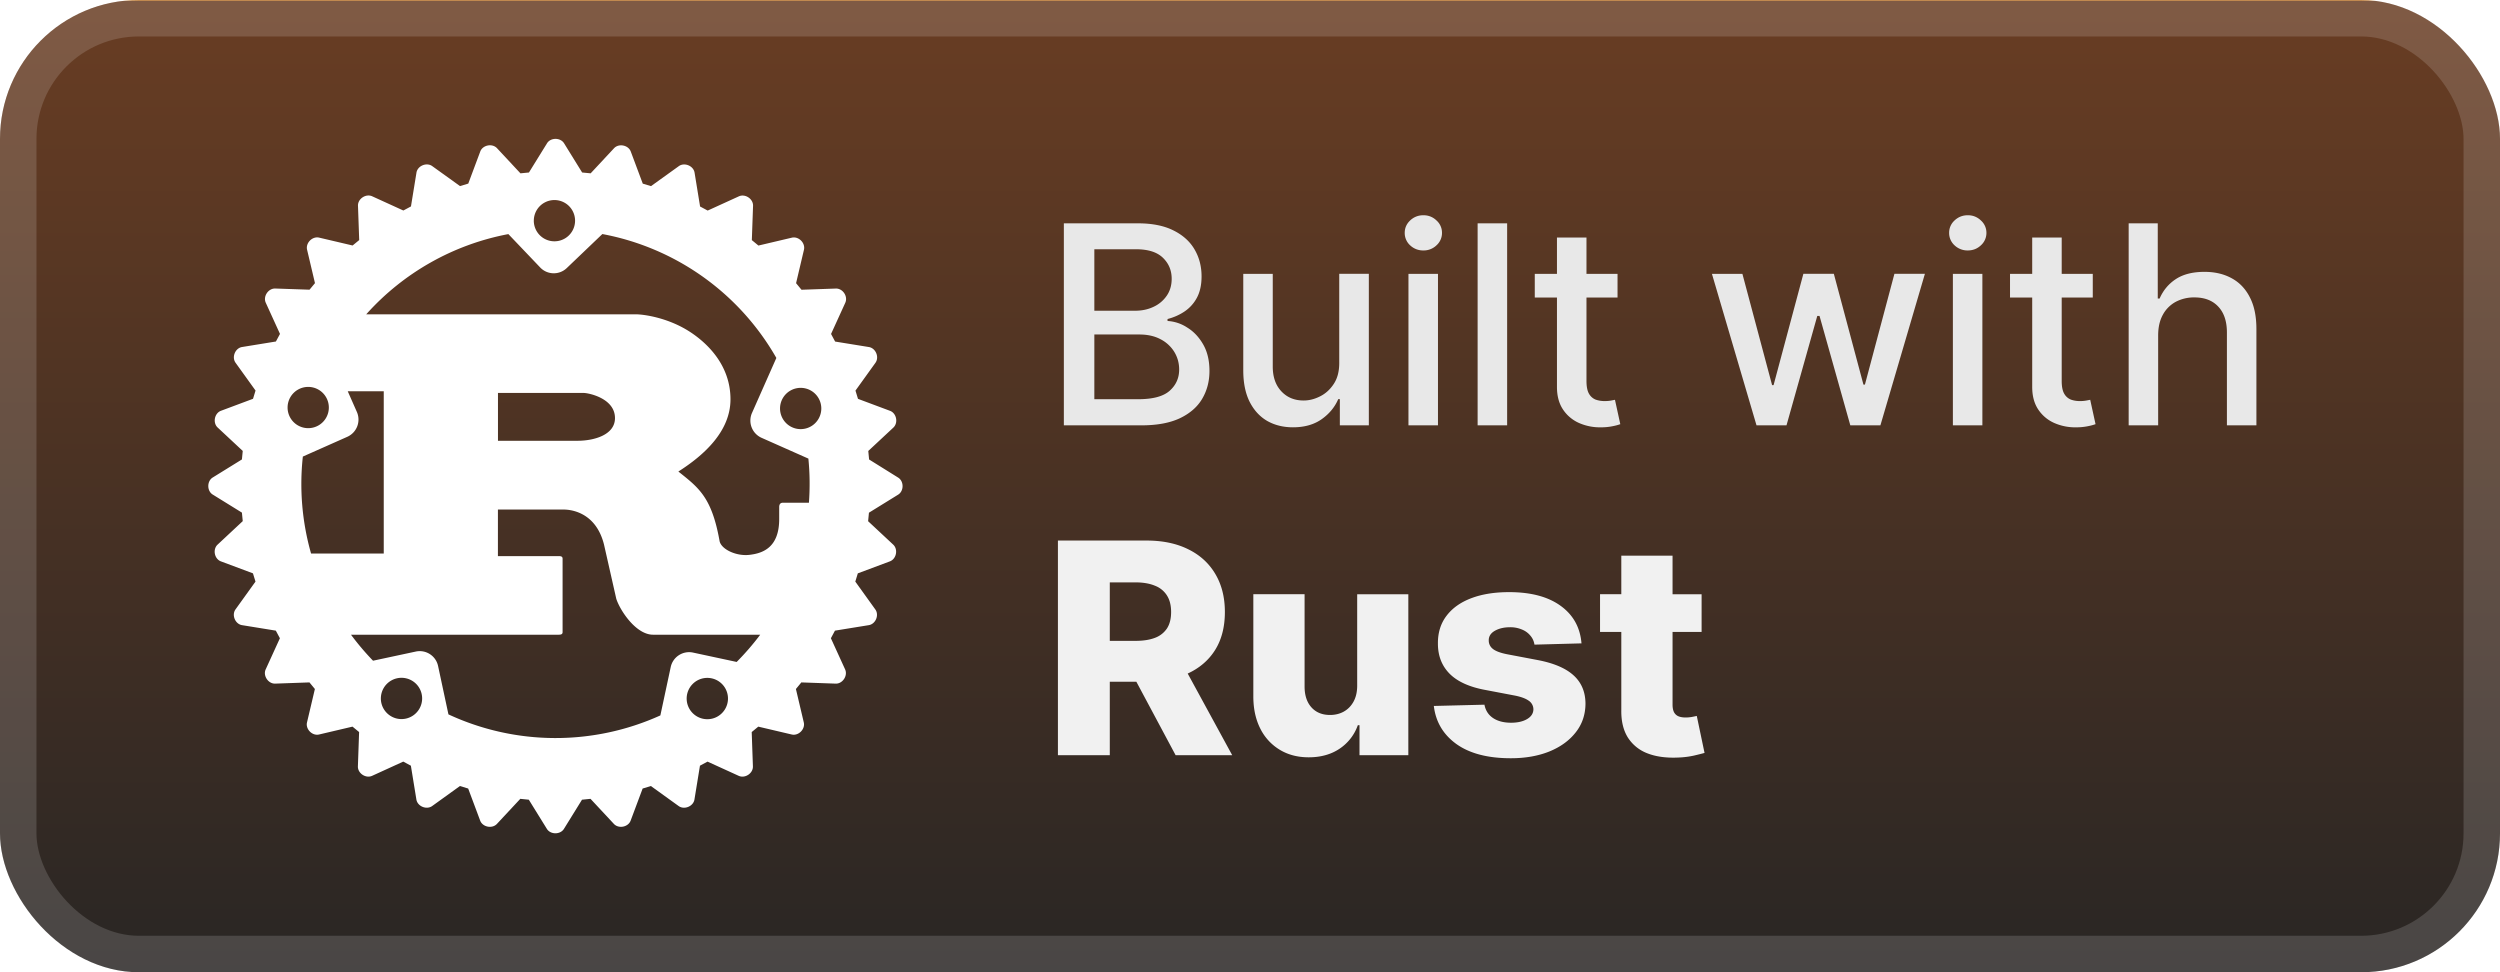
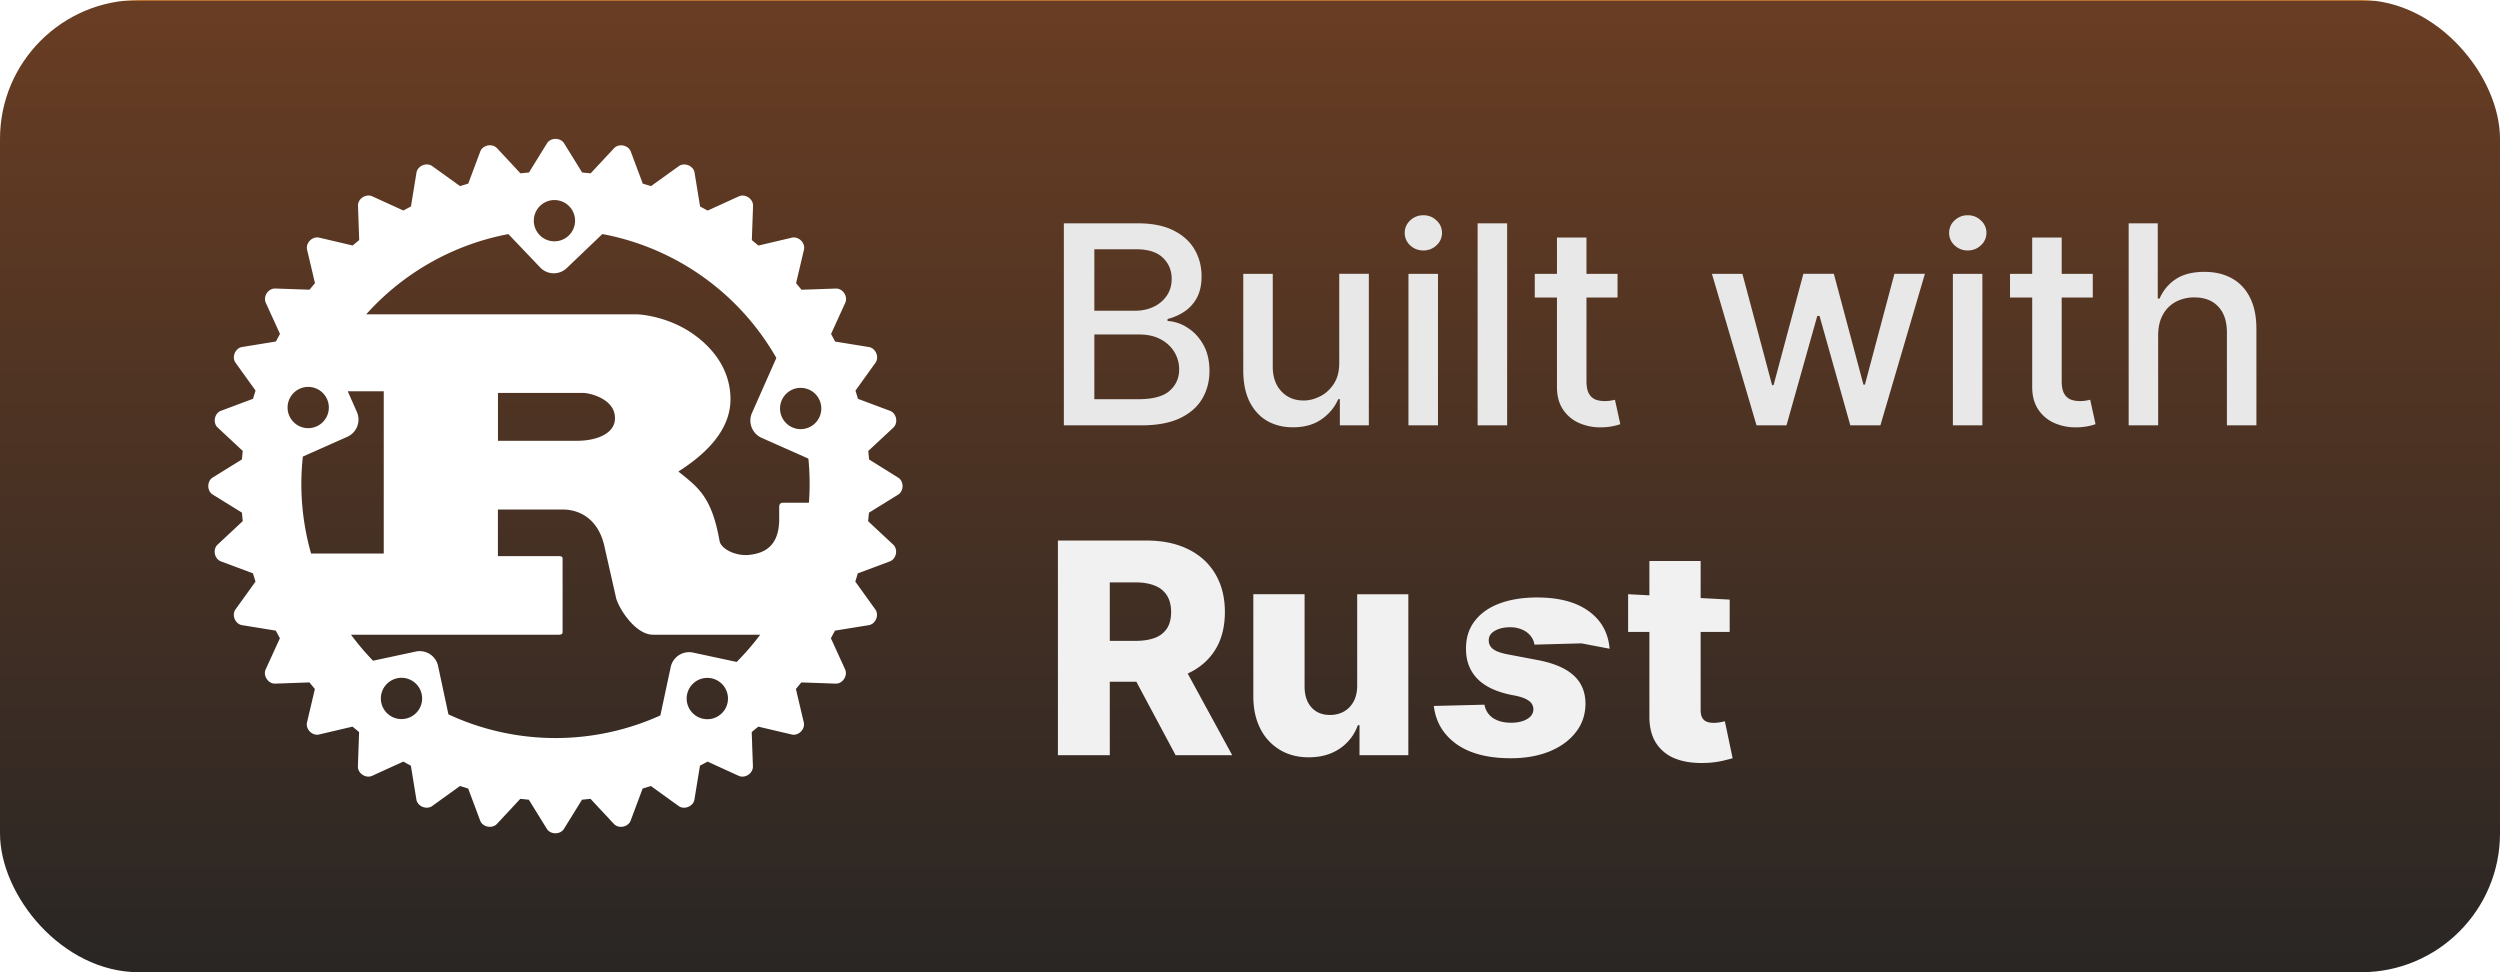
<svg xmlns="http://www.w3.org/2000/svg" width="144" height="56" fill="none">
  <rect width="144" height="56" fill="url(#a)" rx="8" />
-   <rect width="141.9" height="53.9" x="1.05" y="1.05" stroke="#fff" stroke-opacity=".15" stroke-width="2.1" rx="6.95" />
  <g filter="url(#b)">
    <path fill="#fff" d="M30.748 12.711a1.188 1.188 0 1 1 2.376 0 1.188 1.188 0 0 1-2.377 0M16.565 23.474a1.188 1.188 0 1 1 2.376 0 1.188 1.188 0 0 1-2.376 0m28.365.055a1.188 1.188 0 1 1 2.377 0 1.188 1.188 0 0 1-2.377 0M20.005 25.16a1.087 1.087 0 0 0 .551-1.432l-.527-1.193h2.075v9.35h-4.186a14.6 14.6 0 0 1-.474-5.587zm8.678.23v-2.756h4.94c.255 0 1.8.295 1.8 1.45 0 .96-1.188 1.305-2.163 1.305zm-6.745 14.84a1.188 1.188 0 1 1 2.377 0 1.189 1.189 0 1 1-2.378 0m17.616.055a1.19 1.19 0 1 1 2.378 0 1.19 1.19 0 0 1-2.378 0m.367-2.696a1.083 1.083 0 0 0-1.287.834l-.596 2.785a14.64 14.64 0 0 1-12.207-.06l-.596-2.784c-.125-.588-.7-.96-1.287-.834l-2.46.527a15 15 0 0 1-1.27-1.498H32.18c.135 0 .225-.025.225-.148V32.18c0-.125-.09-.148-.225-.148h-3.5V29.35h3.784c.345 0 1.846.1 2.327 2.017l.707 3.125c.224.688 1.14 2.067 2.116 2.067h6.175a15 15 0 0 1-1.357 1.569zm6.643-11.173c.084.845.094 1.695.031 2.541h-1.5c-.15 0-.212.1-.212.247v.69c0 1.625-.916 1.975-1.718 2.066-.762.087-1.612-.32-1.715-.788-.45-2.535-1.2-3.075-2.375-4.012 1.471-.935 3.002-2.312 3.002-4.159 0-1.992-1.366-3.247-2.297-3.862-1.306-.863-2.752-1.034-3.142-1.034H21.094a14.64 14.64 0 0 1 8.188-4.621l1.832 1.921c.412.434 1.1.45 1.532.035l2.05-1.959a14.64 14.64 0 0 1 10.022 7.137l-1.403 3.167a1.087 1.087 0 0 0 .551 1.433zm3.497.05-.047-.49 1.445-1.347c.293-.275.183-.825-.192-.965l-1.846-.69-.145-.475 1.15-1.6c.235-.325.019-.844-.375-.909l-1.947-.316-.234-.438.819-1.796c.167-.366-.144-.834-.547-.819l-1.975.069-.312-.379.454-1.925c.091-.391-.305-.787-.697-.696l-1.925.454-.38-.313.07-1.975c.014-.4-.453-.712-.818-.546l-1.795.819-.438-.235-.317-1.948c-.063-.395-.584-.61-.909-.375l-1.6 1.15-.475-.143-.69-1.847c-.14-.375-.691-.485-.965-.192l-1.347 1.445-.49-.048-1.04-1.681c-.21-.34-.776-.34-.984 0l-1.04 1.681-.49.048-1.35-1.448c-.275-.292-.825-.184-.965.193l-.69 1.846-.475.144-1.6-1.15c-.325-.235-.845-.019-.909.375l-.317 1.947-.438.235-1.795-.819c-.365-.166-.834.147-.818.547l.07 1.975-.38.312-1.926-.453c-.391-.092-.787.304-.696.696l.454 1.925-.313.378-1.975-.068c-.4-.013-.712.452-.546.819l.819 1.796-.235.437-1.948.317c-.395.062-.61.583-.375.908l1.15 1.6-.145.475-1.846.69c-.375.14-.485.691-.191.965l1.445 1.348-.048.49-1.681 1.04c-.34.21-.34.775 0 .983l1.681 1.04.048.49-1.449 1.353c-.293.275-.184.825.191.965l1.846.69.146.475-1.15 1.6c-.234.325-.02.845.375.909l1.946.316.235.438-.819 1.794c-.166.365.148.834.546.82l1.975-.07.313.38-.454 1.925c-.091.39.305.788.696.695l1.925-.453.38.312-.069 1.975c-.015.4.453.713.818.547l1.795-.82.438.236.317 1.946c.063.396.584.61.909.378l1.6-1.153.475.145.69 1.846c.14.375.691.485.965.192l1.347-1.445.49.05 1.04 1.68c.21.338.773.34.984 0l1.04-1.68.49-.05 1.347 1.445c.276.293.825.183.965-.192l.69-1.846.475-.145 1.6 1.153c.325.233.846.018.91-.378l.317-1.946.437-.235 1.795.819c.365.166.833-.146.818-.547l-.069-1.975.379-.312 1.925.453c.391.092.787-.305.696-.695l-.454-1.925.313-.38 1.975.07c.4.015.712-.455.546-.82l-.819-1.794.234-.438 1.947-.316c.397-.063.613-.583.375-.909l-1.15-1.6.145-.475 1.847-.69c.375-.141.485-.691.191-.965l-1.445-1.348.047-.49 1.682-1.04c.34-.21.341-.772 0-.983z" />
  </g>
  <g filter="url(#c)">
    <path fill="#E8E8E8" d="M61.278 24.5V12.864h4.262q1.239 0 2.05.409.814.403 1.217 1.096.403.688.403 1.551 0 .727-.267 1.228a2.2 2.2 0 0 1-.716.795q-.443.296-.977.432v.114a2.3 2.3 0 0 1 1.13.375q.558.34.921.971.364.63.364 1.534 0 .893-.42 1.603-.415.704-1.285 1.119-.87.41-2.221.409zm1.756-1.506h2.534q1.261 0 1.807-.488.546-.489.545-1.222 0-.55-.278-1.011a2 2 0 0 0-.795-.733q-.512-.273-1.216-.273h-2.597zm0-5.096h2.352q.591 0 1.063-.228a1.86 1.86 0 0 0 .755-.636q.285-.414.285-.977 0-.722-.506-1.21-.505-.49-1.551-.49h-2.398zM77.14 20.88v-5.108h1.705V24.5h-1.67v-1.511h-.092q-.3.698-.965 1.164-.66.46-1.643.46-.84 0-1.488-.369-.642-.375-1.012-1.108-.363-.732-.363-1.812v-5.551h1.699v5.346q0 .893.494 1.42.494.53 1.284.53.477 0 .949-.24.477-.239.79-.721.318-.483.312-1.227m3.987 3.619v-8.727h1.7V24.5zm.858-10.074a1.08 1.08 0 0 1-.761-.295.96.96 0 0 1-.312-.716q0-.421.312-.716.318-.3.761-.301.444 0 .756.3a.94.94 0 0 1 .318.717.95.95 0 0 1-.318.716 1.06 1.06 0 0 1-.756.295m4.826-1.562V24.5h-1.7V12.864zm6.359 2.909v1.363h-4.767v-1.363zm-3.489-2.091h1.7v8.256q0 .493.147.744a.77.77 0 0 0 .38.335q.24.085.518.085.204 0 .358-.028l.238-.046.307 1.404a3 3 0 0 1-.42.113 3.3 3.3 0 0 1-.682.069 3 3 0 0 1-1.25-.239 2.15 2.15 0 0 1-.938-.773q-.357-.523-.358-1.312zM101.175 24.5l-2.568-8.727h1.755l1.71 6.409h.086l1.716-6.41h1.755l1.705 6.381h.085l1.699-6.38h1.756l-2.563 8.727h-1.733l-1.773-6.301h-.13l-1.773 6.301zm11.311 0v-8.727h1.699V24.5zm.858-10.074a1.08 1.08 0 0 1-.762-.295.96.96 0 0 1-.312-.716.95.95 0 0 1 .312-.716q.318-.3.762-.301.443 0 .755.3a.94.94 0 0 1 .319.717.95.95 0 0 1-.319.716q-.312.295-.755.295m7.2 1.347v1.363h-4.767v-1.363zm-3.489-2.091h1.699v8.256q0 .493.148.744a.77.77 0 0 0 .381.335q.238.085.517.085a2 2 0 0 0 .358-.028l.238-.046.307 1.404a3 3 0 0 1-.42.113 3.3 3.3 0 0 1-.682.069 3 3 0 0 1-1.25-.239 2.14 2.14 0 0 1-.938-.773q-.358-.523-.358-1.312zm7.255 5.636V24.5h-1.699V12.864h1.676v4.33h.108q.306-.706.937-1.12t1.648-.415q.898 0 1.568.37.677.369 1.046 1.102.375.727.375 1.818V24.5h-1.699v-5.347q0-.96-.494-1.488-.495-.534-1.375-.534a2.25 2.25 0 0 0-1.08.255 1.84 1.84 0 0 0-.744.75q-.267.489-.267 1.182" />
-     <path fill="#F1F1F1" d="M60.936 43.5V31.136h5.107q1.388 0 2.397.501 1.014.495 1.563 1.425.55.924.55 2.192 0 1.285-.562 2.185-.56.893-1.594 1.364-1.032.465-2.445.465h-3.23v-2.354h2.675q.675 0 1.129-.175a1.42 1.42 0 0 0 .694-.544q.236-.368.236-.941 0-.575-.236-.948a1.4 1.4 0 0 0-.694-.568q-.459-.193-1.129-.193h-1.473V43.5zm6.96-5.65 3.08 5.65h-3.26l-3.02-5.65zm10.278 1.648v-5.27h2.946V43.5h-2.813v-1.727h-.097a2.7 2.7 0 0 1-1.05 1.353q-.737.495-1.78.495-.949 0-1.667-.435a2.96 2.96 0 0 1-1.117-1.213q-.399-.785-.404-1.836v-5.91h2.952v5.33q.005.755.398 1.19t1.069.435q.44 0 .79-.193.357-.2.562-.574.21-.38.211-.917m12.92-2.44-2.71.073a1 1 0 0 0-.23-.513 1.2 1.2 0 0 0-.488-.356 1.7 1.7 0 0 0-.688-.133q-.514 0-.876.205-.356.205-.35.555a.6.6 0 0 0 .217.471q.23.2.815.32l1.787.339q1.389.265 2.065.88.682.617.688 1.63-.006.955-.567 1.661-.555.706-1.522 1.099-.966.386-2.21.386-1.985 0-3.132-.815-1.142-.821-1.304-2.197l2.915-.073q.097.507.502.773.404.266 1.032.266.567 0 .924-.212.356-.21.362-.561a.6.6 0 0 0-.278-.501q-.272-.194-.851-.302l-1.618-.308q-1.395-.253-2.077-.936-.681-.688-.676-1.75-.006-.93.495-1.588.502-.664 1.425-1.014.924-.35 2.18-.35 1.882 0 2.97.79 1.086.785 1.2 2.162m6.918-2.83V36.4h-5.85v-2.174zm-4.625-2.222h2.952v8.578q0 .272.085.44.09.165.26.236.168.067.404.067.169 0 .356-.03.193-.038.29-.06l.447 2.13q-.211.06-.598.151a5 5 0 0 1-.912.115q-1.038.048-1.78-.242a2.3 2.3 0 0 1-1.13-.917q-.386-.622-.374-1.564z" />
+     <path fill="#F1F1F1" d="M60.936 43.5V31.136h5.107q1.388 0 2.397.501 1.014.495 1.563 1.425.55.924.55 2.192 0 1.285-.562 2.185-.56.893-1.594 1.364-1.032.465-2.445.465h-3.23v-2.354h2.675q.675 0 1.129-.175a1.42 1.42 0 0 0 .694-.544q.236-.368.236-.941 0-.575-.236-.948a1.4 1.4 0 0 0-.694-.568q-.459-.193-1.129-.193h-1.473V43.5zm6.96-5.65 3.08 5.65h-3.26l-3.02-5.65zm10.278 1.648v-5.27h2.946V43.5h-2.813v-1.727h-.097a2.7 2.7 0 0 1-1.05 1.353q-.737.495-1.78.495-.949 0-1.667-.435a2.96 2.96 0 0 1-1.117-1.213q-.399-.785-.404-1.836v-5.91h2.952v5.33q.005.755.398 1.19t1.069.435q.44 0 .79-.193.357-.2.562-.574.21-.38.211-.917m12.92-2.44-2.71.073a1 1 0 0 0-.23-.513 1.2 1.2 0 0 0-.488-.356 1.7 1.7 0 0 0-.688-.133q-.514 0-.876.205-.356.205-.35.555a.6.6 0 0 0 .217.471q.23.2.815.32l1.787.339q1.389.265 2.065.88.682.617.688 1.63-.006.955-.567 1.661-.555.706-1.522 1.099-.966.386-2.21.386-1.985 0-3.132-.815-1.142-.821-1.304-2.197l2.915-.073q.097.507.502.773.404.266 1.032.266.567 0 .924-.212.356-.21.362-.561a.6.6 0 0 0-.278-.501q-.272-.194-.851-.302q-1.395-.253-2.077-.936-.681-.688-.676-1.75-.006-.93.495-1.588.502-.664 1.425-1.014.924-.35 2.18-.35 1.882 0 2.97.79 1.086.785 1.2 2.162m6.918-2.83V36.4h-5.85v-2.174zm-4.625-2.222h2.952v8.578q0 .272.085.44.09.165.26.236.168.067.404.067.169 0 .356-.03.193-.038.29-.06l.447 2.13q-.211.06-.598.151a5 5 0 0 1-.912.115q-1.038.048-1.78-.242a2.3 2.3 0 0 1-1.13-.917q-.386-.622-.374-1.564z" />
  </g>
  <defs>
    <filter id="b" width="51.429" height="51.429" x="6.286" y="2.286" color-interpolation-filters="sRGB" filterUnits="userSpaceOnUse">
      <feFlood flood-opacity="0" result="BackgroundImageFix" />
      <feColorMatrix in="SourceAlpha" result="hardAlpha" values="0 0 0 0 0 0 0 0 0 0 0 0 0 0 0 0 0 0 127 0" />
      <feOffset />
      <feGaussianBlur stdDeviation="2.857" />
      <feComposite in2="hardAlpha" operator="out" />
      <feColorMatrix values="0 0 0 0 0 0 0 0 0 0 0 0 0 0 0 0 0 0 0.25 0" />
      <feBlend in2="BackgroundImageFix" result="effect1_dropShadow_1_50" />
      <feBlend in="SourceGraphic" in2="effect1_dropShadow_1_50" result="shape" />
    </filter>
    <filter id="c" width="83.2" height="48.2" x="54.4" y="3.9" color-interpolation-filters="sRGB" filterUnits="userSpaceOnUse">
      <feFlood flood-opacity="0" result="BackgroundImageFix" />
      <feColorMatrix in="SourceAlpha" result="hardAlpha" values="0 0 0 0 0 0 0 0 0 0 0 0 0 0 0 0 0 0 127 0" />
      <feOffset />
      <feGaussianBlur stdDeviation="2.8" />
      <feComposite in2="hardAlpha" operator="out" />
      <feColorMatrix values="0 0 0 0 0 0 0 0 0 0 0 0 0 0 0 0 0 0 0.25 0" />
      <feBlend in2="BackgroundImageFix" result="effect1_dropShadow_1_50" />
      <feBlend in="SourceGraphic" in2="effect1_dropShadow_1_50" result="shape" />
    </filter>
    <linearGradient id="a" x1="72" x2="72" y1="0" y2="56" gradientUnits="userSpaceOnUse">
      <stop offset="0" stop-color="#C92E1E" />
      <stop offset="0" stop-color="#FFA83D" />
      <stop offset=".001" stop-color="#693D23" />
      <stop offset="1" stop-color="#292624" />
    </linearGradient>
  </defs>
</svg>